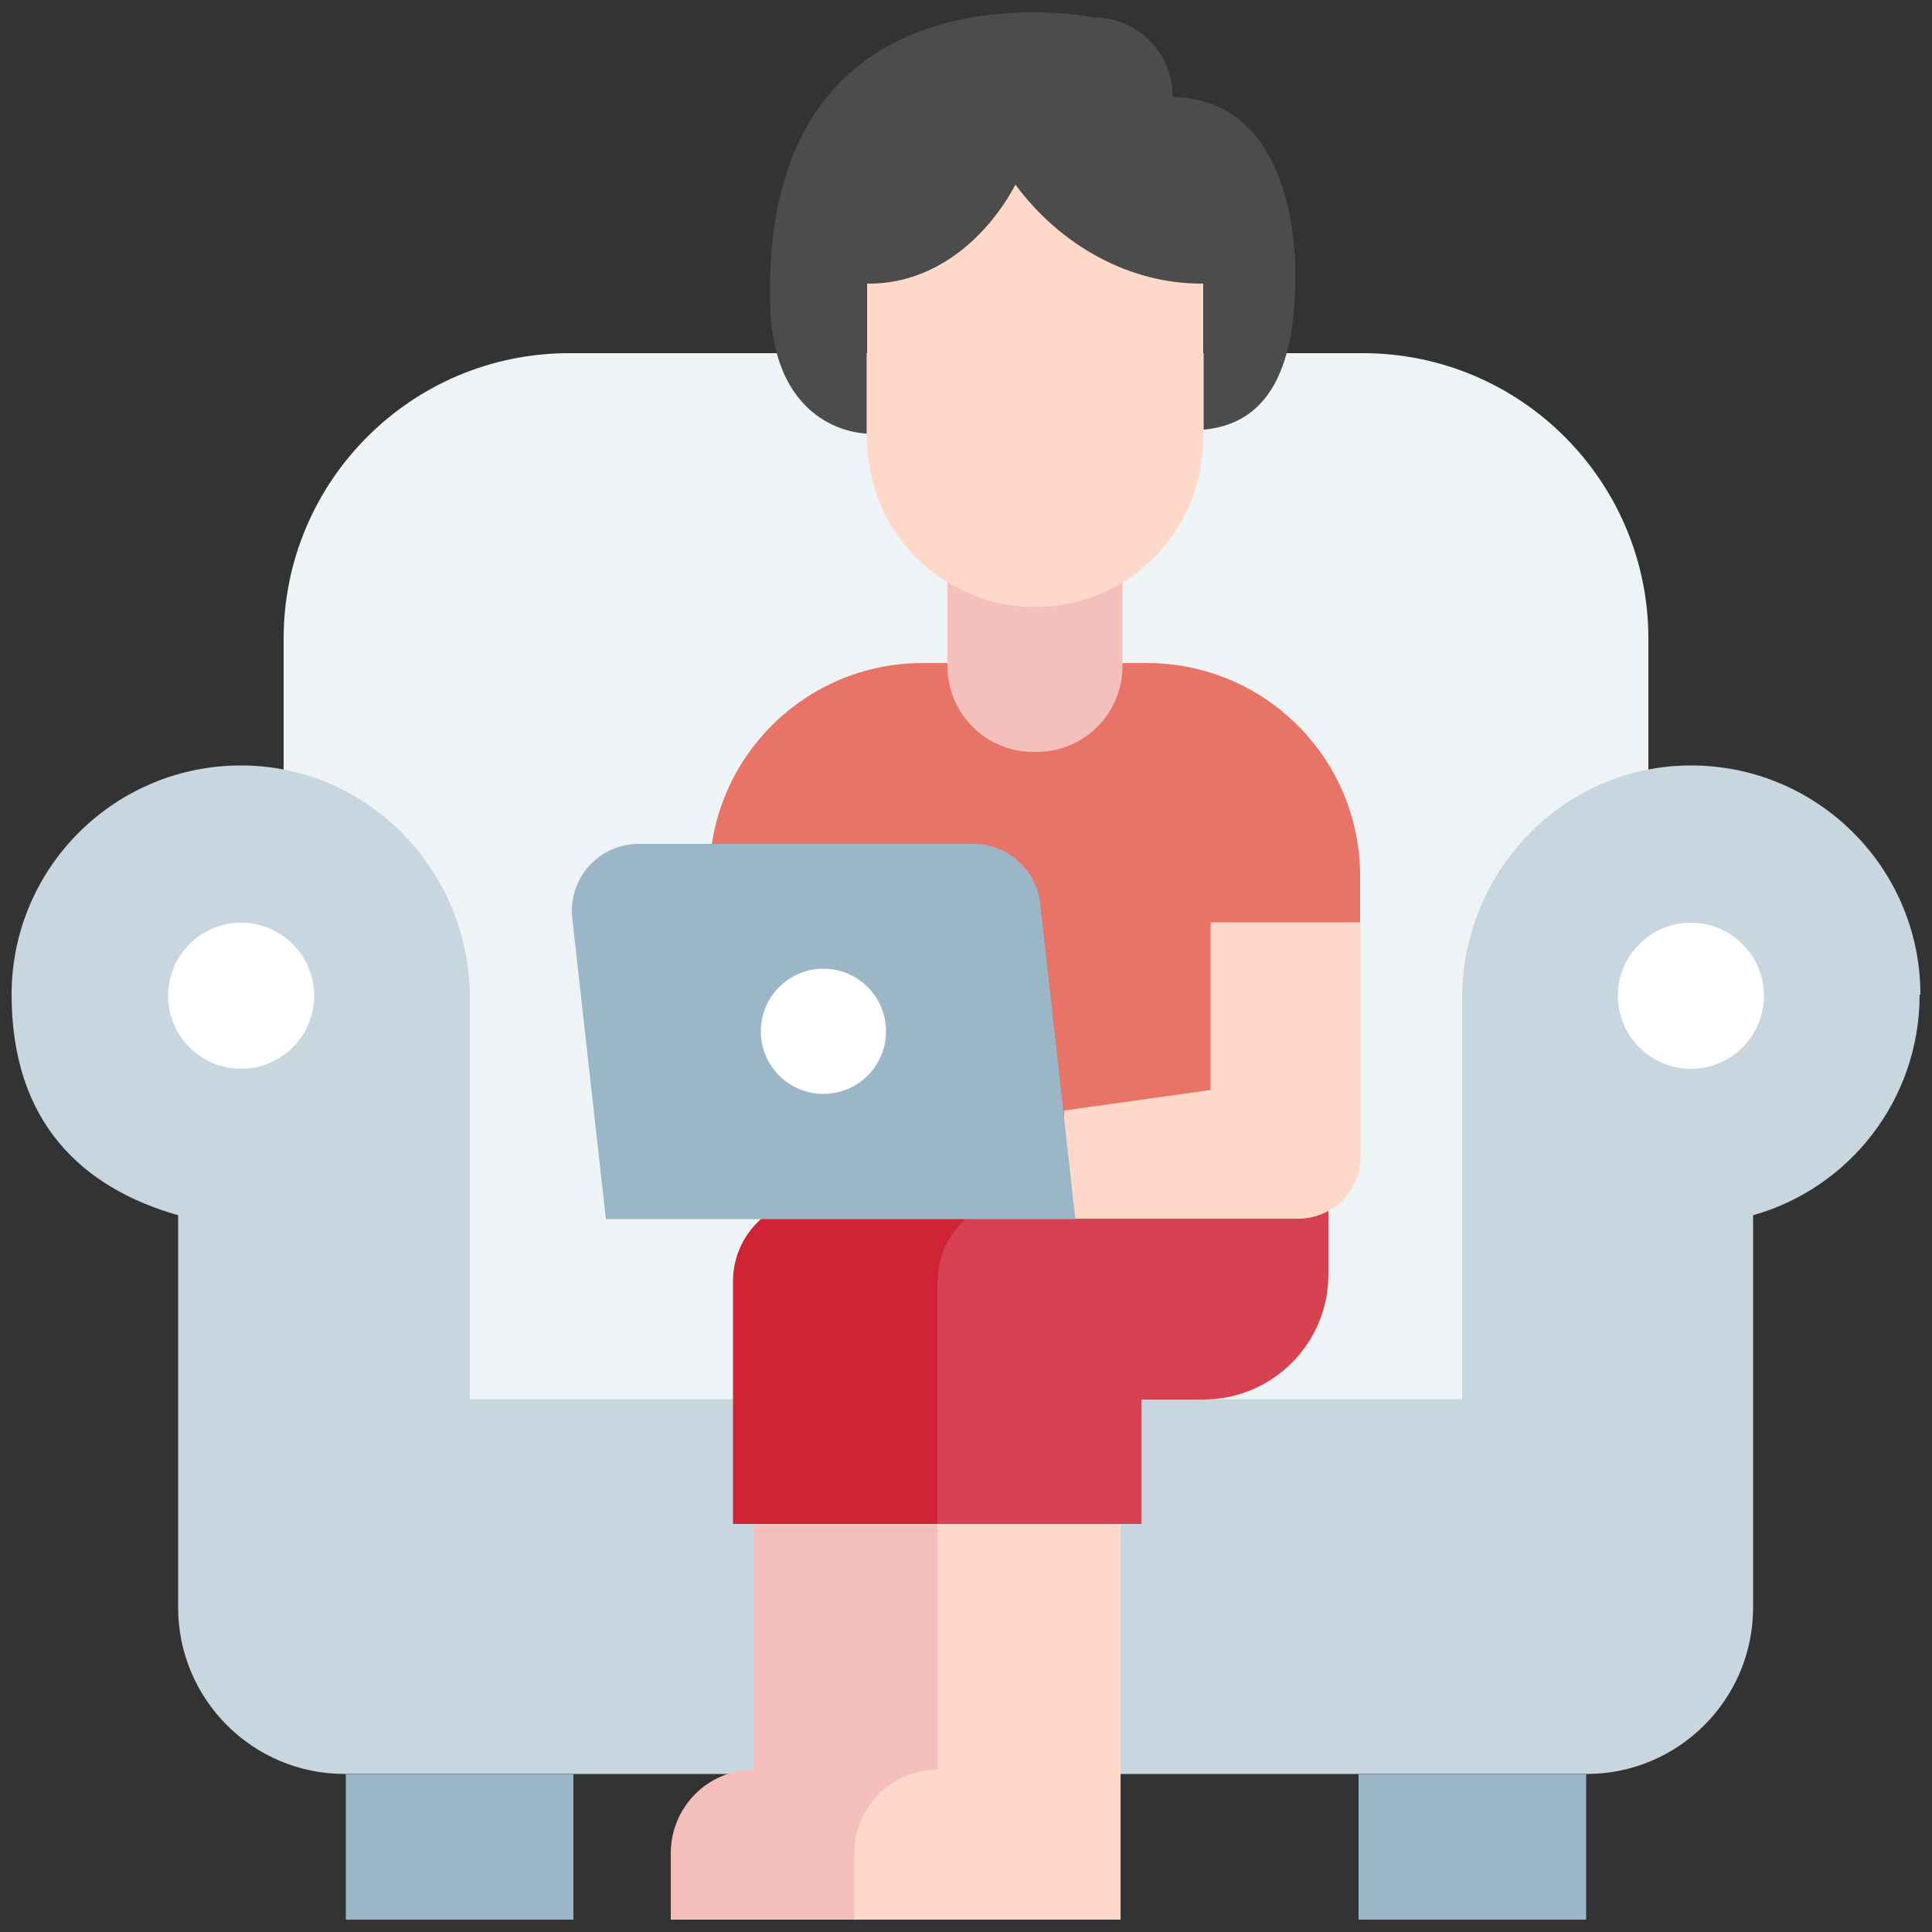
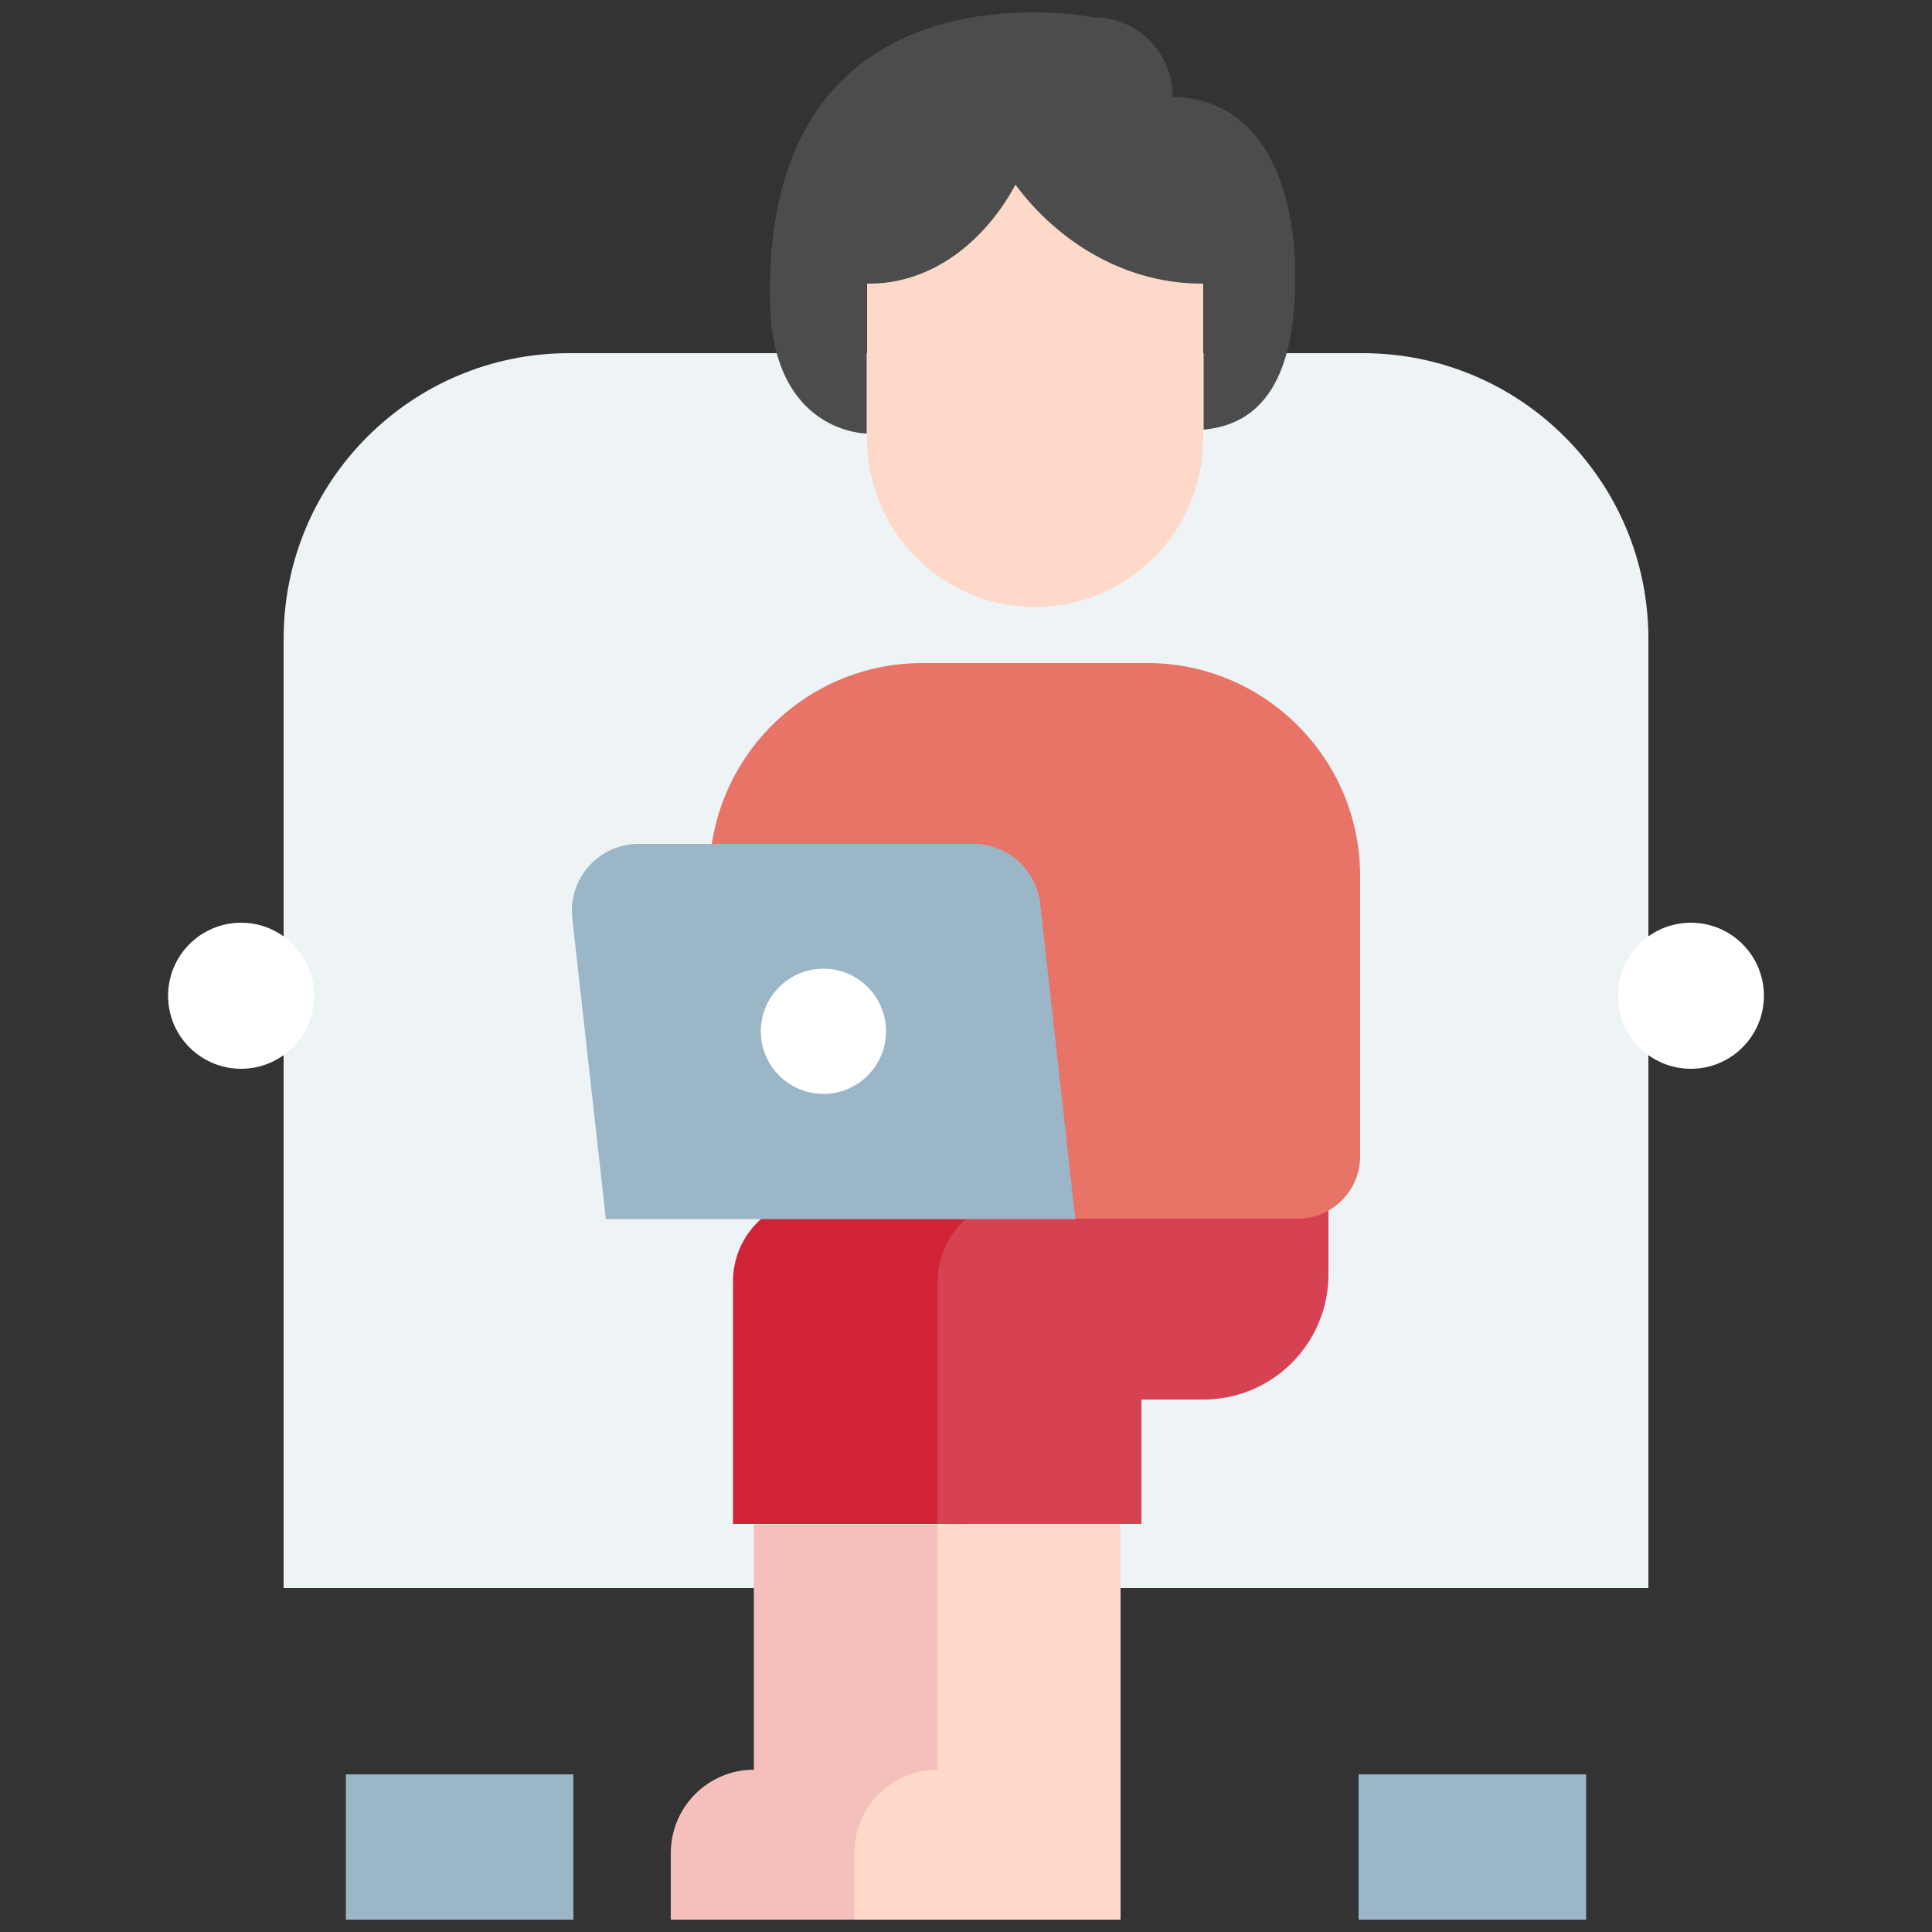
<svg xmlns="http://www.w3.org/2000/svg" id="Layer_1" version="1.1" viewBox="0 0 500 500">
  <rect x="0" y="0" width="500" height="500" fill="#333333" stroke="none" />
  <defs>
    <style>
      .st0 {
        fill: #e87367;
      }

      .st1 {
        fill: #fed9c9;
      }

      .st2 {
        fill: #fff;
      }

      .st3 {
        fill: #4c4c4c;
      }

      .st4 {
        fill: #eef3f5;
      }

      .st5 {
        fill: #d74252;
      }

      .st6 {
        fill: #f5c0bb;
      }

      .st7 {
        fill: #9bb6c6;
      }

      .st8 {
        fill: #c7d6df;
      }

      .st9 {
        fill: #d02336;
      }
    </style>
  </defs>
  <g>
    <path class="st7" d="M351.6,459.2h58.9v37.6h-58.9v-37.6Z" />
    <path class="st7" d="M89.5,459.2h58.9v37.6h-58.9v-37.6Z" />
  </g>
  <path class="st4" d="M352.7,91.4h-205.4c-40.8,0-73.9,33.1-73.9,73.9v245.7h353.2v-245.7c0-40.8-33.1-73.9-73.9-73.9Z" />
-   <path class="st8" d="M497,257.4c0-33-27-59.7-60.1-59.3-32.6.4-58.5,27.6-58.5,60.2v103.8H121.6v-103.8c0-32.6-25.9-59.8-58.5-60.2-33.1-.4-60.1,26.3-60.1,59.3s18.2,50,43.1,57.1v101.5c0,23.8,19.3,43.1,43.1,43.1h321.4c23.8,0,43.1-19.3,43.1-43.1v-101.5c24.9-7,43.1-29.9,43.1-57.1h0Z" />
  <g>
    <circle class="st2" cx="62.4" cy="257.7" r="18.9" />
    <circle class="st2" cx="437.6" cy="257.7" r="18.9" />
  </g>
  <g>
    <path class="st9" d="M189.7,331.6v62.8h65.7v-32.2h26.8c6,0,10.8-4.8,10.8-10.8v-41.4h-81.7c-11.9,0-21.6,9.7-21.6,21.6Z" />
    <path class="st6" d="M195.1,394.4v63.6c-11.9,0-21.5,9.7-21.5,21.6v17.2h76.5v-102.3h-55Z" />
    <path class="st5" d="M242.6,331.6v62.8h52.8v-32.2h16c17.9,0,32.4-14.5,32.4-32.4v-19.8h-79.5c-11.9,0-21.6,9.7-21.6,21.6h0Z" />
    <g>
      <path class="st0" d="M296.9,171.6h-58.2c-30.4,0-55.1,24.7-55.1,55.1v88.7h152.2c8.9,0,16.2-7.2,16.2-16.2v-72.5c0-30.4-24.7-55.1-55.1-55.1Z" />
-       <path class="st6" d="M267.3,194.6h1c12.2,0,22.2-9.9,22.2-22.2v-43.9h-45.3v43.9c0,12.2,9.9,22.2,22.2,22.2Z" />
      <g>
        <path class="st1" d="M224.4,44.6v68.9c0,24.1,19.5,43.6,43.5,43.6s43.5-19.6,43.5-43.8V44.6h-87Z" />
        <path class="st3" d="M303.5,25.1c0-11.4-9.1-20.6-20.3-20.6,0,0-86-17.3-83.9,74,.7,33.7,25,33.7,25,33.7v-38.8c16.9.3,30.7-11.1,38.5-25.6,11.5,15.5,29.3,25.8,48.7,25.6v37.8c10.2-1,23.8-6.9,23.7-39.6,0,0,1.9-45.7-31.6-46.5h0Z" />
      </g>
-       <path class="st1" d="M313.3,238.8v43.3l-37.9,5.3v28h60.5c8.9,0,16.2-7.2,16.2-16.2v-60.5h-38.8Z" />
    </g>
    <path class="st1" d="M242.6,394.4v63.6c-11.9,0-21.5,9.7-21.5,21.6v17.2h68.9v-102.3h-47.4Z" />
    <g>
      <path class="st7" d="M252,218.4h-86.7c-10.3,0-18.3,8.9-17.2,19.2l8.7,77.9h121.5l-9.1-81.7c-1-8.7-8.4-15.4-17.2-15.4Z" />
      <circle class="st2" cx="213.1" cy="266.9" r="16.2" />
    </g>
  </g>
</svg>